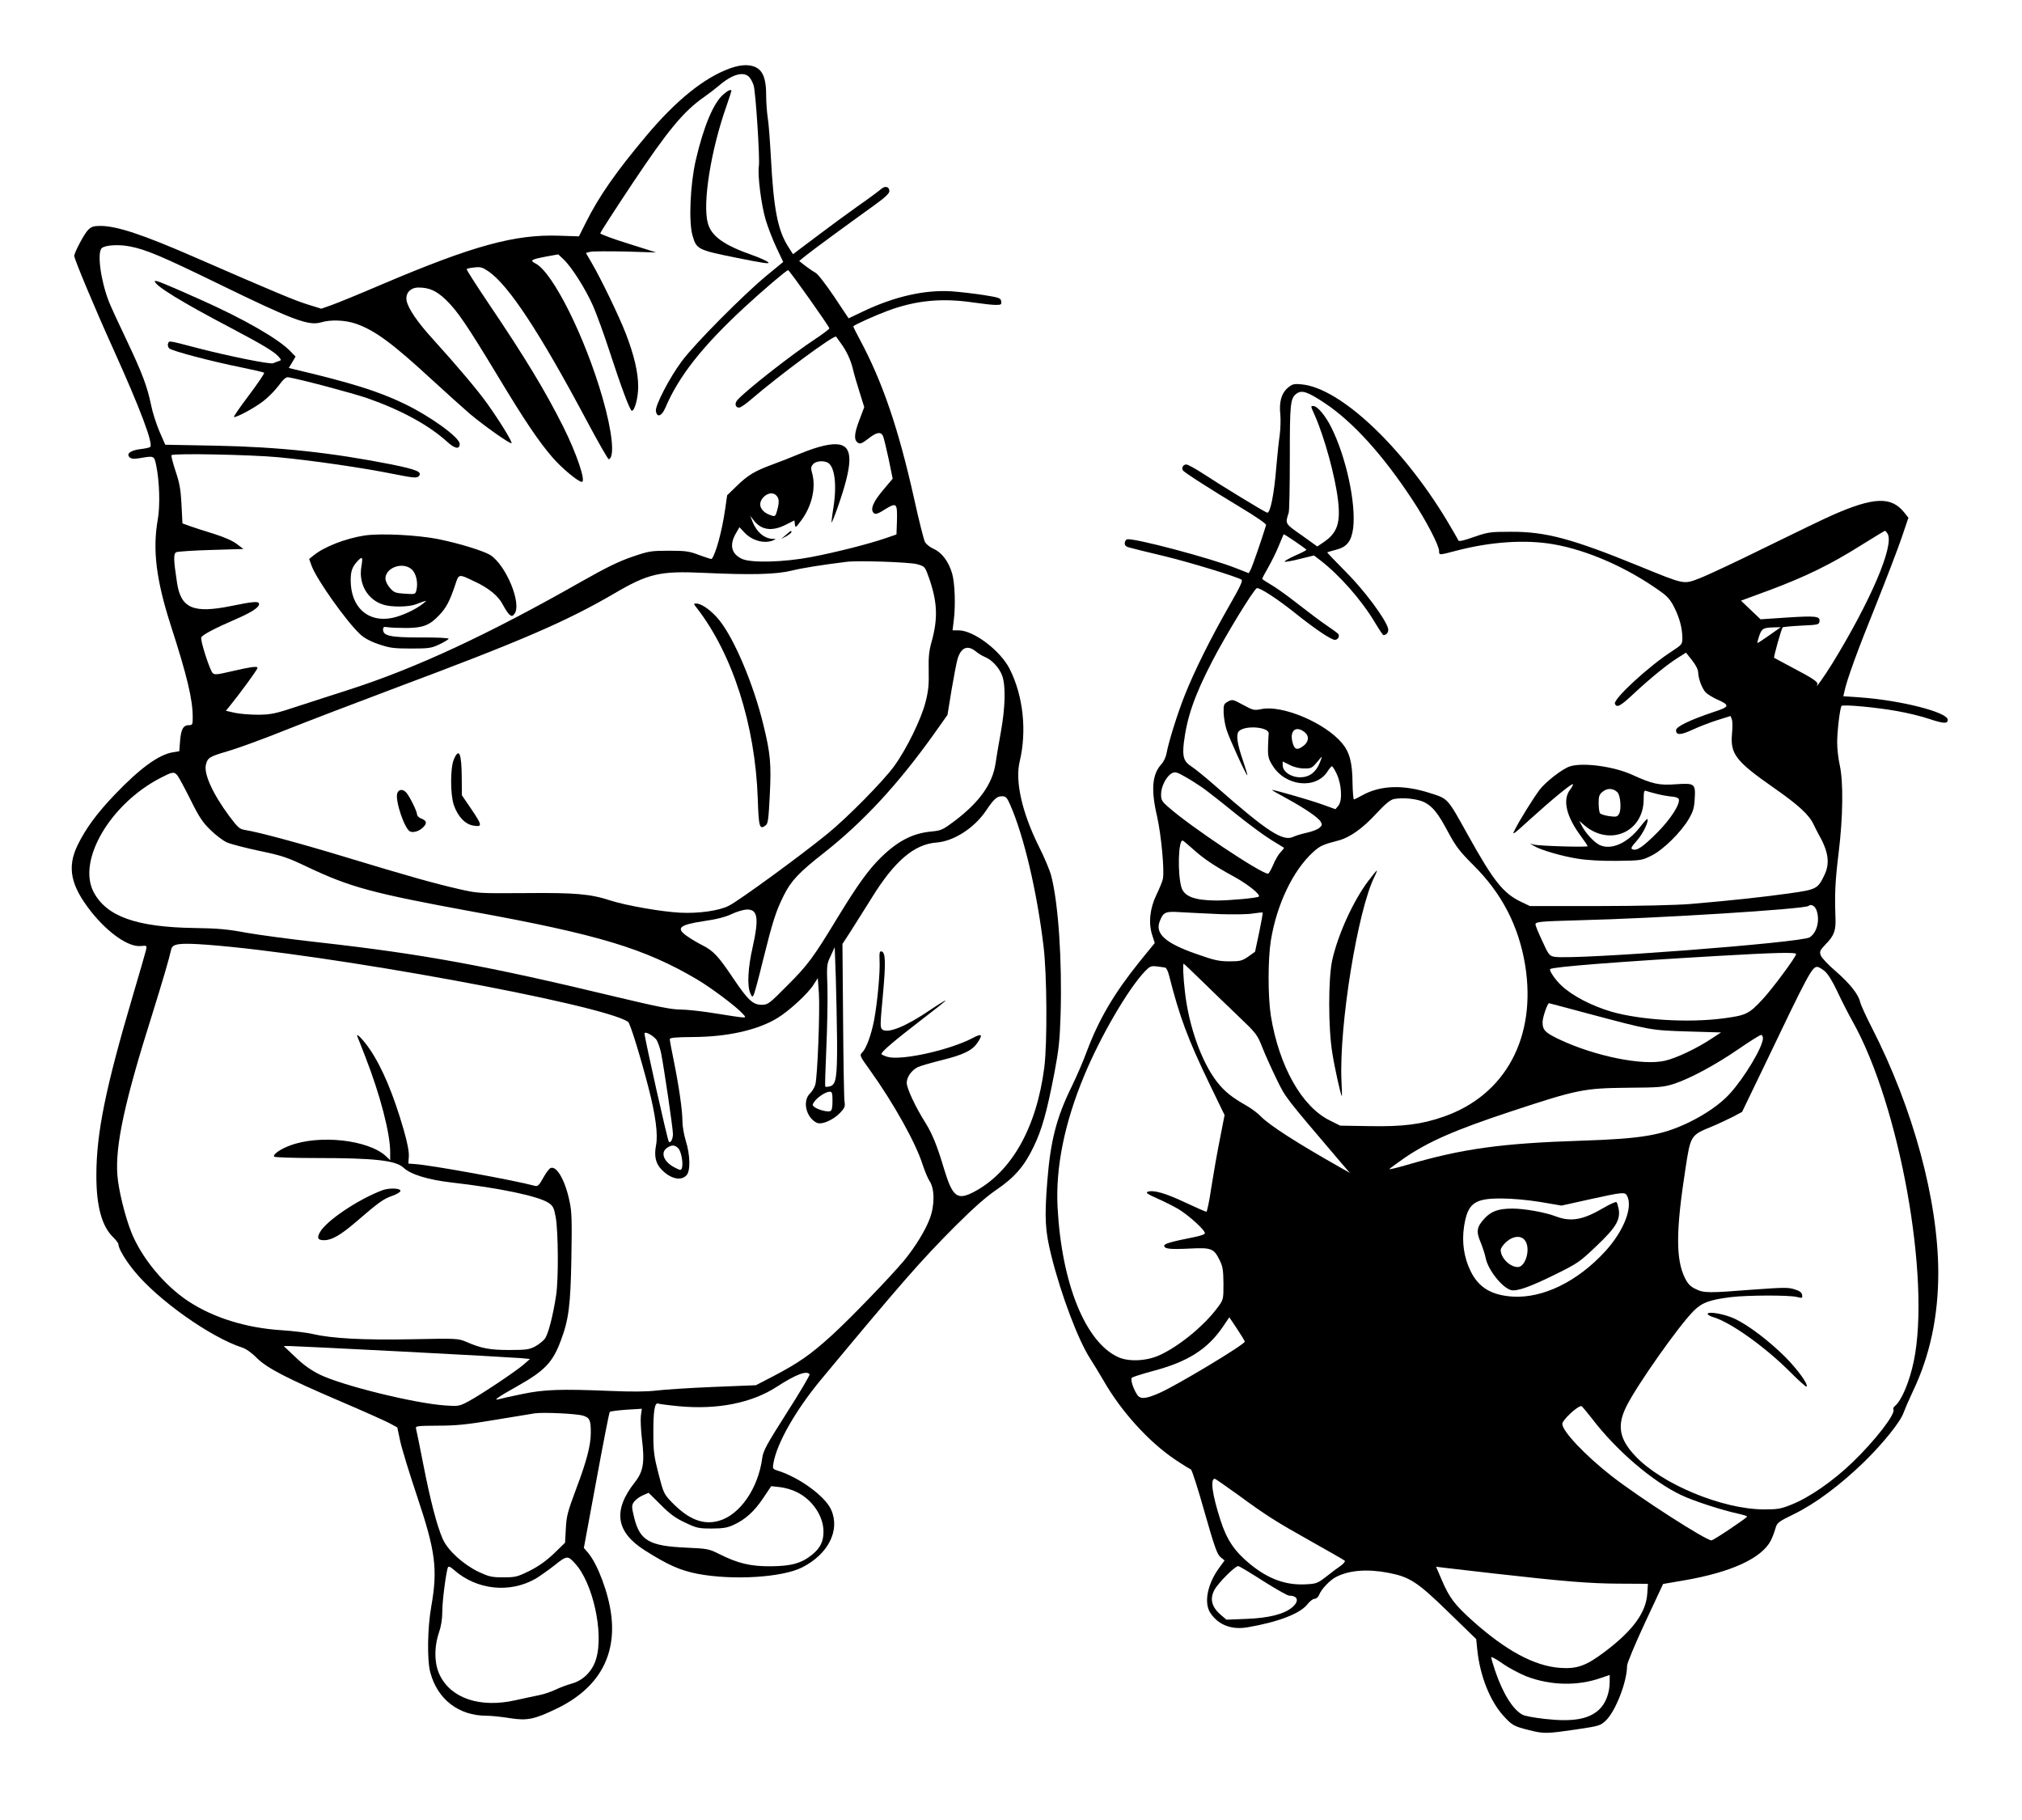
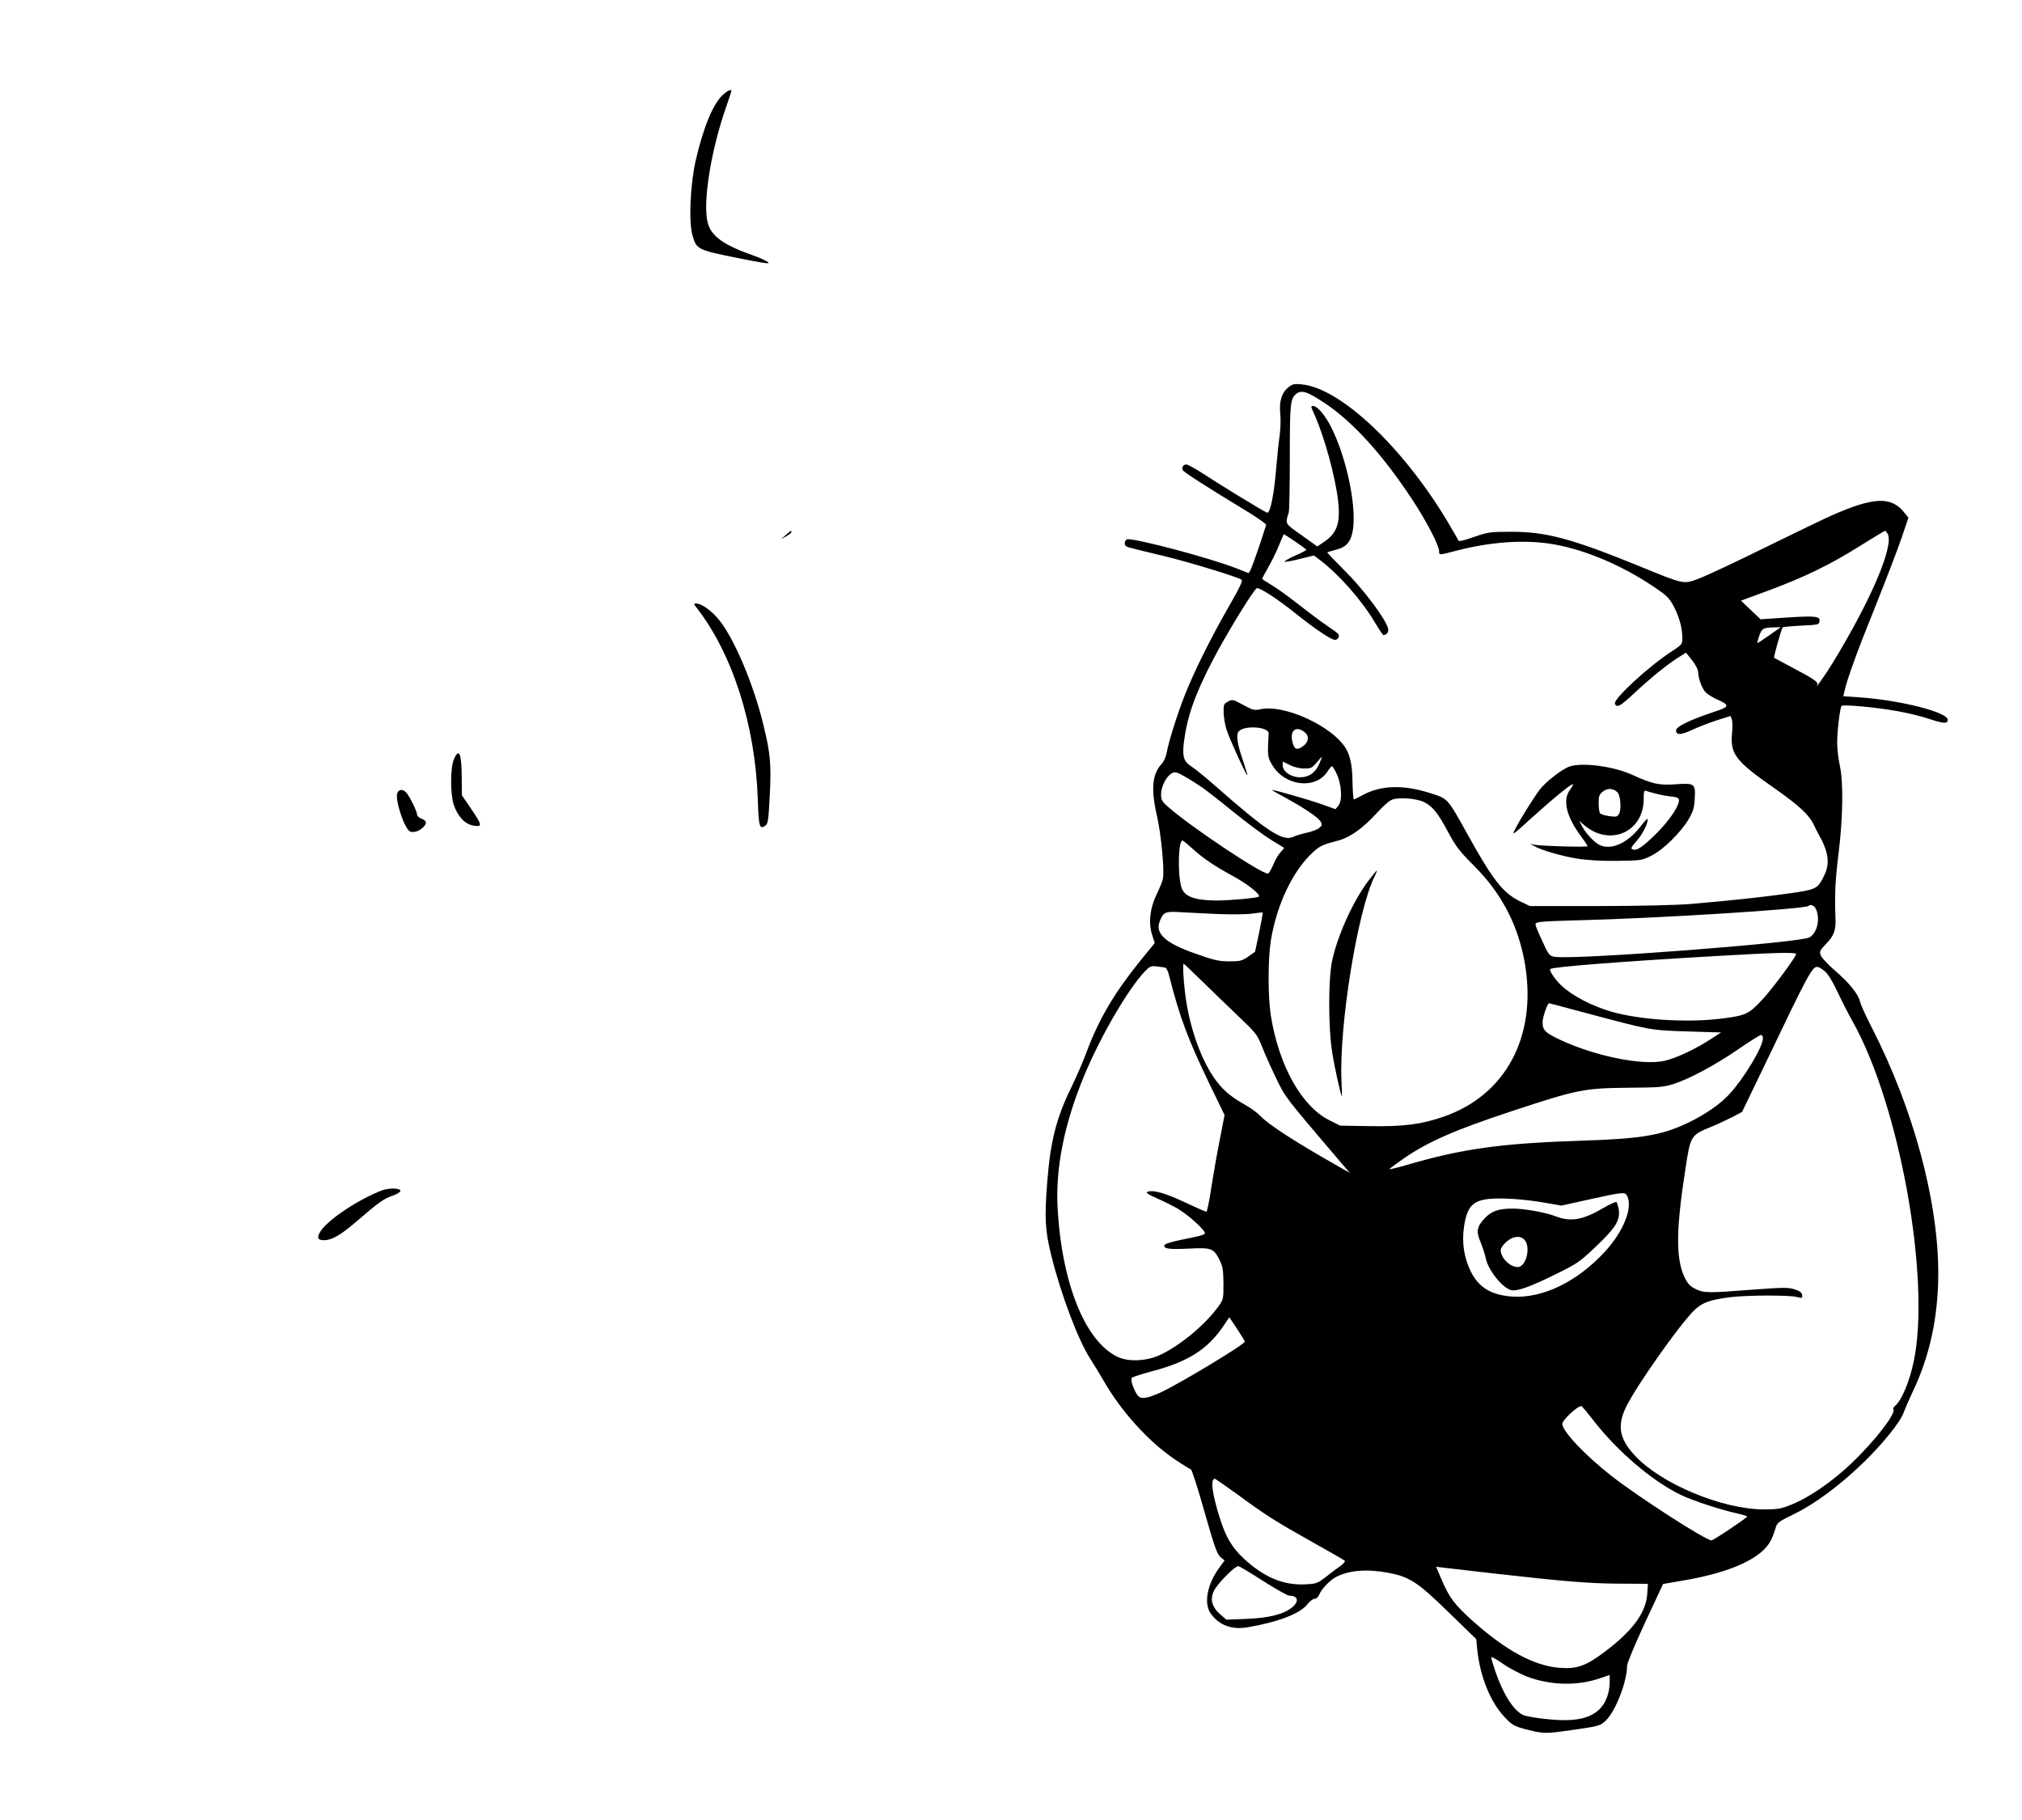
<svg xmlns="http://www.w3.org/2000/svg" version="1.0" width="1280pt" height="1152pt" viewBox="0 0 1280 1152" preserveAspectRatio="xMidYMid meet">
  <g transform="translate(0,1152) scale(0.1,-0.1)" fill="#000000" stroke="none">
-     <path d="M4620 11087 c-164 -60 -340 -202 -529 -427 -194 -231 -300 -384 -382 -548 l-44 -88 -125 4 c-280 10 -546 -63 -1120 -307 -140 -60 -284 -119 -321 -132 l-65 -23 -90 28 c-82 26 -193 72 -714 299 -330 144 -492 197 -595 197 -43 0 -57 -5 -77 -25 -24 -23 -88 -144 -88 -165 0 -20 135 -342 243 -580 175 -387 261 -615 237 -630 -7 -4 -35 -10 -63 -13 -61 -8 -89 -29 -67 -51 12 -11 27 -12 65 -6 92 16 91 16 104 -47 21 -101 25 -255 10 -340 -34 -191 -11 -381 81 -668 105 -325 140 -471 140 -587 0 -44 -2 -48 -24 -48 -36 0 -50 -26 -56 -99 l-5 -66 -42 -7 c-89 -15 -207 -101 -365 -266 -114 -119 -186 -217 -237 -322 -68 -141 -44 -257 88 -423 106 -133 235 -223 312 -215 39 4 40 3 33 -27 -4 -16 -40 -142 -81 -280 -175 -592 -233 -876 -233 -1146 0 -196 35 -323 109 -393 17 -17 31 -36 31 -43 0 -26 43 -98 99 -167 149 -184 484 -421 685 -486 23 -7 61 -34 91 -65 66 -65 187 -128 530 -275 141 -60 279 -122 308 -137 l52 -28 18 -85 c10 -47 58 -204 107 -350 117 -349 132 -461 90 -699 -24 -135 -27 -340 -6 -417 45 -170 180 -274 355 -274 31 0 97 -7 147 -15 111 -18 157 -8 298 60 261 126 379 329 345 595 -17 136 -85 318 -146 391 l-27 31 79 427 c43 234 81 429 85 434 3 4 51 10 105 14 l98 6 -6 -44 c-3 -24 0 -92 7 -150 18 -146 8 -204 -45 -271 -141 -179 -121 -315 64 -432 145 -92 225 -127 334 -148 223 -42 535 -23 661 41 166 84 242 236 183 366 -38 84 -199 202 -334 245 -36 11 -37 13 -31 48 22 128 141 336 300 528 512 616 631 752 848 970 119 119 200 190 265 234 114 78 176 149 235 273 52 108 82 215 130 462 29 153 35 210 40 375 10 340 -14 700 -59 875 -8 33 -44 119 -80 190 -106 214 -150 411 -120 535 46 193 23 414 -63 585 -58 116 -228 245 -323 245 l-39 0 7 58 c13 96 8 242 -10 303 -22 75 -66 133 -117 155 -23 10 -48 30 -55 44 -7 14 -39 139 -69 277 -99 442 -199 735 -342 1002 -25 46 -44 84 -42 86 13 12 140 69 218 98 178 66 343 82 544 52 55 -8 117 -15 138 -15 35 0 39 2 36 23 -3 20 -13 24 -108 39 -58 9 -150 20 -205 24 -171 11 -364 -33 -563 -128 l-90 -43 -92 138 c-54 80 -103 143 -118 151 -15 8 -44 28 -65 44 l-38 30 43 35 c41 33 252 188 441 324 61 44 87 69 87 83 0 29 -27 36 -53 13 -12 -11 -78 -60 -147 -108 -69 -49 -189 -137 -268 -197 l-142 -107 -30 47 c-67 105 -93 240 -110 567 -6 105 -14 217 -20 250 -5 33 -10 97 -10 143 0 130 -32 182 -117 189 -33 2 -68 -4 -113 -20z m124 -56 c9 -10 21 -33 27 -52 13 -44 40 -463 33 -510 -9 -55 14 -240 42 -337 14 -48 45 -128 69 -179 l43 -91 -107 -88 c-147 -122 -454 -431 -534 -539 -78 -104 -170 -282 -165 -316 6 -44 36 -35 59 18 86 202 233 389 504 640 115 106 264 233 274 233 9 -1 261 -357 261 -368 0 -5 -37 -33 -82 -63 -150 -98 -446 -330 -500 -391 -19 -22 -14 -48 11 -48 9 0 43 23 76 52 179 154 528 412 538 397 1 -2 14 -20 28 -39 38 -51 64 -108 78 -165 6 -27 25 -93 42 -146 l30 -96 -31 -82 c-33 -86 -36 -127 -8 -144 13 -9 26 -3 64 26 52 41 78 46 93 19 5 -10 21 -75 36 -145 l26 -127 -49 -58 c-75 -87 -97 -137 -69 -161 10 -8 28 -2 71 26 72 44 77 39 74 -76 l-3 -84 -70 -24 c-111 -38 -318 -90 -470 -119 -174 -33 -378 -38 -437 -12 -70 32 -83 91 -36 168 l19 33 30 -32 c48 -53 128 -75 184 -51 19 8 19 9 -3 9 -53 2 -102 43 -127 106 l-16 40 22 -28 c48 -63 116 -72 202 -29 l56 28 3 -25 c3 -24 5 -22 41 26 68 92 94 210 67 302 -8 28 -6 38 7 53 16 18 57 24 88 12 47 -18 64 -132 42 -279 -9 -55 -14 -101 -13 -103 2 -1 20 43 40 100 94 269 97 377 10 394 -50 9 -130 -9 -248 -57 -55 -23 -137 -55 -181 -71 -106 -39 -152 -66 -223 -136 l-59 -57 -12 -85 c-20 -140 -60 -288 -86 -318 -2 -2 -36 9 -77 24 -65 25 -86 28 -193 28 -113 0 -127 -2 -232 -38 -83 -28 -167 -69 -315 -153 -599 -341 -1061 -555 -1483 -690 -93 -30 -240 -77 -325 -105 -138 -46 -165 -51 -245 -52 -49 0 -116 5 -148 12 l-57 13 26 32 c64 79 174 229 174 239 0 13 -37 8 -168 -22 -89 -21 -104 -22 -116 -10 -19 21 -79 207 -72 225 6 16 83 57 217 115 100 43 149 75 149 96 0 20 -31 18 -178 -12 -237 -48 -316 -15 -341 145 -23 150 -24 188 -4 196 10 4 109 11 221 14 l203 6 -41 31 c-25 20 -80 44 -143 64 -56 17 -124 39 -152 49 l-50 18 -6 119 c-5 97 -12 136 -38 213 -17 52 -29 97 -25 100 12 13 504 3 674 -13 222 -21 543 -68 730 -106 127 -25 147 -27 160 -15 26 27 -9 42 -170 75 -380 75 -710 111 -1114 119 l-320 6 -37 85 c-20 47 -44 122 -53 168 -24 116 -55 199 -156 412 -49 102 -98 209 -110 239 -53 136 -77 315 -45 341 23 19 107 24 178 10 100 -19 202 -62 559 -236 476 -232 572 -268 652 -244 60 18 153 14 219 -9 120 -42 228 -121 482 -355 88 -81 196 -178 240 -216 88 -74 256 -193 263 -185 7 7 -77 143 -152 248 -62 87 -185 233 -347 412 -96 105 -156 193 -165 242 -9 47 24 83 75 83 68 0 113 -20 173 -77 72 -69 135 -162 323 -473 178 -296 265 -424 353 -526 58 -67 161 -153 185 -154 28 -1 -32 178 -117 348 -114 227 -238 433 -473 781 -79 117 -142 216 -139 218 3 3 25 8 49 10 39 5 52 1 91 -26 127 -88 324 -388 617 -938 74 -139 138 -251 143 -250 39 13 22 175 -40 390 -110 383 -313 790 -422 848 -40 21 -33 26 65 45 l77 14 34 -32 c53 -51 140 -189 187 -296 23 -53 70 -182 104 -287 73 -224 129 -375 141 -375 18 0 40 83 40 153 0 89 -26 200 -79 337 -43 110 -154 341 -216 447 l-36 62 27 7 c15 4 115 4 223 2 l195 -6 -177 56 c-97 30 -177 60 -177 65 0 6 93 150 207 321 220 330 321 452 449 541 31 22 73 54 93 71 85 74 159 95 195 55z m170 -2647 c19 -18 20 -44 5 -97 -9 -33 -13 -37 -32 -31 -61 18 -89 59 -67 99 22 40 69 55 94 29z m891 -435 c49 -14 50 -15 73 -79 56 -156 61 -261 20 -410 -17 -59 -21 -98 -19 -185 2 -85 -2 -129 -19 -195 -27 -110 -122 -303 -200 -410 -71 -97 -294 -323 -420 -426 -161 -132 -560 -424 -626 -457 -62 -32 -192 -50 -309 -44 -117 6 -341 45 -440 77 -129 42 -223 50 -540 47 -296 -2 -301 -2 -422 26 -154 35 -330 85 -703 198 -282 86 -558 161 -646 175 -38 6 -47 14 -104 90 -105 142 -162 269 -146 326 11 42 22 49 137 83 63 18 227 78 364 133 138 55 457 177 710 272 784 293 1071 417 1371 592 218 128 291 145 569 132 303 -14 456 -10 556 14 73 18 190 36 349 56 76 9 396 -2 445 -15z m372 -552 c15 -13 42 -29 59 -36 44 -18 91 -69 109 -120 22 -64 19 -198 -9 -353 -13 -73 -29 -164 -34 -201 -19 -129 -104 -247 -261 -365 -72 -54 -83 -59 -143 -65 -121 -11 -215 -60 -324 -167 -77 -76 -146 -172 -270 -375 -155 -256 -190 -303 -319 -432 -116 -117 -124 -123 -163 -123 -56 0 -88 30 -182 170 -92 137 -124 172 -194 207 -28 14 -70 39 -93 55 -78 53 -55 74 105 98 78 11 136 26 175 45 32 15 74 27 94 28 70 2 79 -53 37 -241 -29 -127 -35 -240 -15 -287 11 -26 14 -28 22 -13 5 9 32 108 59 220 62 249 82 311 132 411 45 91 97 146 253 268 249 196 469 433 698 754 l85 120 26 160 c15 88 32 176 38 195 22 72 63 89 115 47z m-5055 -784 c9 -10 46 -79 83 -153 55 -111 78 -146 127 -193 33 -33 80 -68 104 -79 25 -11 118 -35 207 -54 144 -30 176 -41 306 -103 269 -127 409 -165 1041 -281 802 -146 1091 -234 1422 -429 88 -52 246 -170 287 -215 23 -24 23 -26 5 -26 -11 0 -88 11 -172 25 -84 14 -185 25 -225 25 -56 0 -147 18 -402 79 -827 199 -1228 272 -1885 346 -173 19 -380 47 -460 61 -116 22 -181 28 -326 30 -370 5 -561 73 -642 229 -103 199 105 555 422 720 77 40 87 42 108 18z m5272 -185 c87 -197 170 -548 212 -898 22 -178 24 -613 5 -765 -49 -383 -207 -663 -445 -789 -107 -56 -136 -33 -191 149 -42 141 -73 218 -116 287 -64 101 -119 219 -119 254 0 36 29 78 69 99 16 8 83 27 150 44 138 34 195 61 228 110 37 54 29 62 -29 31 -144 -76 -448 -144 -538 -120 -22 6 -40 15 -40 19 0 14 79 82 247 211 89 68 161 125 159 127 -2 2 -46 -25 -98 -60 -151 -103 -266 -150 -302 -124 -15 11 -15 27 3 218 19 207 17 272 -9 277 -12 2 -14 -9 -12 -59 4 -72 -13 -259 -34 -373 -18 -95 -50 -182 -75 -207 -19 -19 -18 -21 49 -114 151 -211 291 -463 333 -598 13 -39 32 -85 43 -102 33 -48 34 -153 2 -238 -28 -76 -96 -185 -164 -267 -89 -106 -338 -364 -454 -470 -135 -123 -211 -176 -369 -259 l-114 -59 -272 -11 c-150 -6 -312 -17 -360 -23 -60 -7 -154 -8 -293 -2 -312 13 -417 9 -555 -20 -66 -13 -131 -28 -145 -32 -43 -12 -12 11 115 82 174 98 224 151 275 288 50 132 62 224 67 521 4 233 3 294 -11 358 -27 133 -81 229 -120 214 -9 -3 -30 -31 -47 -62 -26 -47 -35 -56 -53 -51 -129 35 -660 132 -761 138 l-40 3 3 45 c2 29 -9 87 -32 167 -65 226 -137 397 -216 513 -39 57 -88 108 -78 80 4 -8 26 -67 51 -130 94 -241 157 -484 157 -602 l0 -52 -27 26 c-111 103 -420 138 -608 67 -60 -22 -108 -56 -100 -70 4 -5 122 -9 273 -9 360 0 496 -15 545 -60 46 -44 158 -78 307 -95 299 -34 549 -86 613 -129 28 -19 34 -31 45 -91 16 -92 18 -388 3 -490 -20 -133 -51 -253 -73 -280 -11 -14 -39 -36 -61 -48 -37 -19 -57 -22 -162 -22 -125 0 -178 10 -272 51 -52 22 -57 23 -345 17 -307 -6 -507 5 -628 33 -36 9 -123 19 -195 24 -226 14 -435 79 -595 185 -152 101 -294 274 -359 436 -40 101 -81 268 -88 361 -14 188 46 466 221 1019 61 195 107 351 120 410 8 36 51 42 228 29 747 -56 2502 -377 2664 -488 13 -8 80 -226 129 -416 46 -179 61 -297 48 -365 -13 -67 -3 -115 34 -153 57 -60 124 -75 159 -37 26 28 23 131 -5 219 -11 36 -21 91 -21 123 0 68 -21 216 -55 384 -14 67 -25 128 -25 135 0 10 35 13 148 14 217 1 409 44 533 120 72 43 195 156 229 211 l27 42 7 -97 c7 -111 -9 -532 -23 -578 -5 -17 -20 -43 -35 -57 -47 -47 -23 -150 43 -183 31 -16 104 15 150 63 29 31 32 40 27 72 -3 20 -7 252 -9 516 l-4 480 52 80 c28 44 87 138 131 208 145 236 271 344 413 354 110 9 239 92 313 202 49 73 69 91 100 91 25 0 32 -7 52 -52z m-1095 -1498 c1 -229 -6 -276 -45 -286 -14 -4 -27 -4 -30 -2 -2 3 1 113 7 244 6 131 9 304 7 384 -5 140 -5 147 21 200 l25 55 7 -195 c3 -107 7 -287 8 -400z m-1146 12 c9 -10 24 -50 32 -88 18 -90 75 -476 75 -512 0 -31 -15 -60 -26 -49 -8 7 -154 659 -154 685 0 16 47 -7 73 -36z m1117 -391 c0 -42 -4 -60 -14 -64 -18 -7 -75 8 -99 25 -16 12 -16 15 -1 36 20 28 72 62 97 62 14 0 17 -9 17 -59z m-975 -301 c18 -20 32 -98 21 -125 -5 -14 -10 -13 -45 5 -69 35 -92 94 -49 124 30 21 51 20 73 -4z m-1745 -1285 c371 -19 704 -38 740 -41 l65 -6 -40 -35 c-52 -45 -274 -193 -351 -234 -57 -30 -62 -31 -146 -25 -193 13 -648 125 -793 195 -56 28 -102 60 -154 110 l-75 71 40 0 c21 0 343 -16 714 -35z m2575 -144 c3 -5 -62 -115 -144 -243 -129 -203 -150 -241 -156 -289 -26 -191 -141 -357 -273 -395 -100 -29 -193 8 -299 117 -50 52 -53 58 -84 179 -28 107 -33 143 -33 250 -1 146 8 204 30 196 8 -3 68 -11 132 -17 245 -23 462 21 619 123 120 78 191 105 208 79z m-1433 -262 c41 -13 48 -28 48 -107 0 -80 -26 -180 -93 -357 -53 -142 -61 -170 -65 -250 l-5 -90 -70 -68 c-50 -47 -97 -81 -155 -110 -77 -38 -89 -41 -166 -41 -74 0 -90 4 -157 35 -97 47 -194 135 -226 207 -37 83 -79 246 -123 471 -22 113 -43 215 -46 226 -5 19 0 20 138 21 116 0 185 7 363 37 121 20 234 38 250 41 55 8 269 -2 307 -15z m1353 -484 c98 -48 168 -152 168 -250 0 -61 -20 -103 -70 -144 -68 -56 -133 -74 -263 -75 -129 -1 -209 18 -330 79 -62 31 -73 33 -207 39 -231 10 -292 44 -328 188 -17 70 -17 78 -3 100 9 13 33 32 55 42 l39 17 76 -75 c57 -58 94 -85 154 -113 73 -35 86 -38 169 -38 72 0 100 5 139 23 74 34 131 85 187 169 l51 76 55 -6 c31 -3 79 -17 108 -32z m-1404 -452 c112 -122 182 -439 133 -602 -22 -77 -81 -137 -153 -157 -31 -9 -78 -26 -104 -39 -27 -13 -74 -29 -105 -35 -32 -6 -98 -21 -149 -32 -223 -50 -407 11 -479 159 -35 71 -37 176 -5 270 14 41 21 87 21 135 0 65 23 241 35 276 4 10 15 6 40 -16 143 -126 352 -148 515 -55 25 15 78 52 119 84 80 64 85 64 132 12z" />
    <path d="M4581 10924 c-64 -53 -127 -204 -177 -420 -35 -154 -45 -390 -20 -475 25 -87 32 -91 280 -141 174 -35 214 -41 198 -27 -12 9 -56 29 -99 44 -180 63 -260 120 -282 202 -35 124 19 464 119 745 16 48 30 89 30 92 0 13 -20 5 -49 -20z" />
-     <path d="M980 9740 c0 -28 168 -131 480 -295 201 -106 275 -150 304 -183 18 -21 18 -22 0 -28 -11 -3 -26 -9 -34 -13 -17 -9 -279 44 -480 96 -188 49 -179 48 -186 28 -4 -9 0 -23 7 -30 16 -16 265 -82 459 -121 74 -15 138 -30 142 -33 4 -4 -40 -68 -97 -144 -57 -75 -99 -137 -94 -137 22 0 121 53 179 96 33 24 79 70 103 102 31 42 47 56 62 54 79 -13 406 -100 502 -133 211 -74 384 -168 500 -272 52 -48 83 -54 83 -17 0 41 -185 175 -354 256 -163 78 -331 131 -704 219 l-24 6 22 36 21 36 -33 34 c-75 78 -294 204 -568 326 -233 104 -290 127 -290 117z" />
    <path d="M4975 8134 l-30 -25 33 17 c17 10 32 22 32 26 0 12 -2 11 -35 -18z" />
-     <path d="M2305 8130 c-120 -19 -253 -71 -319 -125 l-29 -23 17 -47 c34 -87 214 -342 303 -427 26 -25 63 -46 118 -65 71 -24 94 -28 205 -28 115 0 130 2 183 27 31 15 57 31 57 35 0 5 -80 9 -177 8 -192 0 -238 10 -238 50 0 17 5 19 30 15 17 -3 71 -5 120 -5 103 1 145 17 206 82 43 44 67 91 99 186 25 77 20 76 125 26 89 -41 152 -93 179 -148 14 -26 32 -54 41 -61 15 -12 19 -12 32 5 47 63 -52 305 -152 371 -39 25 -192 73 -319 99 -136 29 -379 41 -481 25z m-17 -194 c-20 -112 39 -214 141 -244 51 -16 157 -14 201 2 78 29 77 29 50 7 -46 -38 -134 -79 -196 -92 -154 -32 -264 67 -264 238 0 57 9 84 43 121 31 33 35 27 25 -32z m317 -19 c29 -24 43 -85 31 -133 -7 -26 -8 -26 -73 -22 -59 4 -69 7 -94 36 -17 19 -29 44 -29 60 0 69 109 108 165 59z" />
    <path d="M4410 7673 c227 -292 371 -741 387 -1210 6 -179 11 -196 49 -168 16 11 19 37 27 191 10 197 4 265 -40 444 -62 257 -184 546 -280 665 -48 59 -111 105 -146 105 -17 0 -17 -2 3 -27z" />
    <path d="M2873 6713 c-23 -54 -23 -221 0 -289 26 -74 72 -122 125 -130 57 -9 55 2 -16 107 l-58 85 -1 111 c-1 156 -17 193 -50 116z" />
    <path d="M2514 6496 c-12 -50 50 -230 84 -240 25 -8 62 6 85 32 22 24 16 39 -19 52 -13 5 -24 17 -24 25 0 19 -46 113 -68 138 -22 25 -50 22 -58 -7z" />
    <path d="M2420 3986 c-156 -59 -359 -196 -396 -268 -19 -36 -11 -48 28 -48 49 0 105 33 203 117 139 120 174 146 229 164 28 10 51 24 51 31 0 18 -71 20 -115 4z" />
    <path d="M8152 9065 c-40 -34 -56 -90 -47 -170 3 -33 1 -91 -4 -130 -6 -38 -15 -126 -21 -195 -14 -179 -39 -302 -59 -295 -22 8 -299 177 -405 247 -49 32 -97 58 -106 58 -20 0 -32 -21 -22 -37 9 -14 172 -118 369 -237 92 -55 160 -102 158 -109 -30 -99 -89 -267 -98 -283 l-12 -22 -74 29 c-161 65 -664 198 -697 185 -8 -3 -14 -14 -14 -25 0 -15 10 -23 38 -29 20 -6 116 -29 212 -52 161 -39 456 -129 489 -149 10 -7 -9 -46 -84 -177 -111 -194 -215 -403 -274 -552 -46 -114 -105 -304 -116 -369 -4 -23 -18 -54 -32 -69 -60 -65 -68 -162 -28 -333 26 -115 48 -348 36 -396 -4 -17 -22 -61 -40 -98 -42 -86 -52 -180 -27 -256 l16 -50 -92 -113 c-164 -203 -262 -369 -340 -578 -21 -58 -64 -156 -94 -218 -96 -195 -134 -343 -154 -596 -19 -238 -14 -317 26 -477 62 -248 170 -533 246 -650 19 -29 57 -92 84 -138 112 -196 287 -388 452 -499 49 -33 95 -61 101 -63 6 -2 45 -123 86 -269 63 -221 80 -268 101 -286 l26 -21 -37 -51 c-73 -102 -95 -220 -52 -283 51 -75 134 -107 236 -89 193 33 332 87 377 145 15 19 35 35 45 35 11 0 23 10 29 24 14 37 69 95 109 115 82 42 197 51 328 26 137 -26 186 -58 382 -249 l176 -171 7 -70 c17 -161 79 -320 164 -414 56 -62 67 -68 163 -92 95 -24 112 -23 298 4 148 22 154 24 189 57 62 60 134 246 134 347 0 15 51 138 114 273 l114 244 134 23 c297 51 490 140 548 252 10 20 23 54 29 76 11 38 17 42 119 92 133 65 289 181 441 328 121 118 234 258 252 315 7 19 33 80 59 135 107 224 160 472 160 750 -1 456 -158 1038 -421 1551 -37 72 -70 145 -74 162 -10 48 -66 118 -156 196 -46 39 -88 84 -93 99 -9 24 -5 32 31 70 54 55 66 87 62 172 -5 147 -2 226 20 405 28 228 31 452 7 558 -9 40 -16 104 -16 142 0 76 18 221 28 232 10 10 220 -9 352 -33 63 -11 155 -33 204 -50 91 -30 116 -31 116 -5 0 48 -300 124 -558 142 l-103 7 7 31 c15 72 83 260 199 546 67 168 141 361 164 429 l42 124 -28 35 c-82 101 -193 96 -454 -19 -48 -21 -237 -112 -420 -202 -184 -91 -372 -179 -419 -197 -104 -40 -92 -42 -384 77 -426 174 -592 218 -811 217 -132 0 -145 -2 -235 -33 -62 -22 -95 -30 -98 -22 -2 6 -35 63 -73 127 -284 471 -677 839 -919 861 -50 5 -59 2 -88 -22z m235 -97 c178 -119 367 -327 555 -613 86 -130 168 -288 168 -323 0 -27 -2 -27 112 3 215 56 434 71 612 40 218 -38 469 -149 678 -299 44 -31 64 -55 87 -101 34 -68 50 -131 51 -192 0 -41 -2 -43 -67 -86 -145 -93 -371 -302 -360 -331 11 -29 34 -17 123 67 105 97 210 183 278 225 l49 31 38 -48 c24 -30 39 -60 39 -77 1 -39 24 -101 47 -126 10 -11 41 -30 68 -43 89 -39 87 -48 -18 -82 -146 -49 -237 -92 -237 -115 0 -32 28 -32 102 2 40 19 110 46 157 61 l86 27 8 -21 c5 -12 5 -54 1 -94 -11 -126 26 -173 264 -339 155 -108 223 -170 252 -231 13 -26 27 -55 32 -63 62 -108 73 -182 39 -255 -44 -92 -49 -95 -226 -120 -163 -23 -366 -45 -625 -67 -85 -7 -324 -13 -580 -13 l-435 0 -55 26 c-114 55 -174 130 -335 419 -134 241 -126 233 -242 270 -171 55 -315 50 -431 -15 -25 -14 -48 -25 -51 -25 -4 0 -8 47 -9 105 -1 129 -19 196 -68 253 -109 128 -375 240 -507 214 -49 -10 -54 -8 -119 27 -64 35 -68 35 -95 20 -26 -14 -28 -20 -27 -70 1 -30 9 -80 19 -109 18 -58 126 -292 131 -287 2 1 -10 41 -26 88 -39 113 -47 170 -27 191 40 40 196 26 188 -17 -1 -11 -3 -50 -4 -87 -1 -57 3 -73 29 -114 81 -131 273 -152 347 -38 12 19 25 34 29 34 3 0 17 -21 29 -47 32 -66 38 -169 12 -202 l-19 -23 -89 32 c-83 29 -295 90 -313 90 -4 0 36 -23 88 -51 121 -66 206 -124 221 -151 10 -18 8 -24 -10 -39 -12 -10 -47 -23 -79 -30 -31 -7 -69 -18 -83 -25 -67 -33 -164 30 -494 320 -60 53 -129 109 -152 124 -49 31 -59 61 -49 150 20 162 67 299 180 517 82 159 262 454 282 462 17 6 131 -68 247 -161 121 -97 224 -166 247 -166 19 0 32 21 22 37 -4 5 -36 29 -72 53 -36 24 -117 85 -181 135 -65 51 -142 107 -173 124 -31 18 -56 35 -56 37 0 3 17 36 38 72 21 37 52 99 67 137 16 39 30 71 31 73 2 4 143 -92 144 -98 0 -3 -32 -20 -72 -37 -39 -18 -69 -35 -66 -38 3 -3 46 4 96 17 l90 22 38 -29 c123 -94 263 -253 347 -394 27 -45 51 -81 55 -81 21 1 34 20 29 42 -16 61 -153 245 -270 361 -65 65 -117 120 -115 121 1 1 28 9 58 17 67 17 95 54 106 136 19 157 -45 452 -139 639 -37 74 -88 134 -113 134 -18 0 -18 2 10 -61 61 -139 128 -383 146 -534 17 -145 -4 -208 -91 -267 l-40 -27 -99 71 c-107 75 -105 71 -82 143 4 11 7 169 7 350 0 341 3 373 42 403 34 25 70 13 180 -60z m3563 -828 c41 -76 -110 -427 -351 -820 -50 -81 -114 -171 -95 -133 8 15 -25 38 -159 108 -60 32 -112 60 -114 61 -5 4 46 184 54 193 4 3 57 8 118 11 106 5 112 6 115 27 5 33 -23 36 -210 24 l-163 -11 -62 59 -62 59 182 67 c227 85 385 162 574 281 82 51 151 93 155 94 4 0 12 -9 18 -20z m-748 -640 c-39 -27 -73 -50 -76 -50 -3 0 2 20 10 44 17 48 25 53 93 55 l44 1 -71 -50z m-2939 -618 c25 -22 21 -57 -9 -81 -42 -33 -60 -27 -72 21 -20 76 25 109 81 60z m92 -189 c-25 -62 -67 -93 -124 -93 -59 0 -111 36 -111 76 l0 24 43 -21 c25 -14 62 -23 91 -23 44 -1 51 2 80 36 17 21 32 38 34 38 1 0 -5 -17 -13 -37z m-741 -160 c28 -20 118 -90 200 -157 83 -67 187 -144 231 -171 44 -27 81 -50 83 -51 2 -1 -8 -14 -22 -29 -14 -14 -35 -51 -47 -81 -13 -30 -27 -54 -32 -54 -45 0 -494 300 -629 420 -43 37 -48 46 -48 83 0 49 35 116 69 133 20 10 32 7 84 -23 34 -19 84 -51 111 -70z m1403 -91 c54 -28 87 -70 153 -194 47 -87 71 -118 156 -203 181 -179 288 -386 329 -635 73 -454 -124 -822 -516 -958 -139 -49 -258 -64 -470 -60 l-185 3 -66 33 c-177 87 -321 343 -373 662 -19 122 -19 358 0 477 37 227 139 442 267 559 44 40 61 48 161 74 72 19 153 76 240 171 56 60 87 86 110 91 56 12 150 2 194 -20z m-1469 -293 c68 -62 137 -109 264 -178 87 -48 169 -113 157 -126 -9 -9 -184 -25 -269 -25 -140 1 -205 26 -222 86 -24 87 -19 294 8 294 3 0 31 -23 62 -51z m3951 -390 c23 -65 3 -142 -43 -172 -52 -34 -1507 -145 -1617 -123 -31 6 -37 14 -76 100 -24 51 -43 98 -43 104 0 18 27 20 275 27 495 12 1435 71 1454 91 15 14 40 0 50 -27z m-3779 -25 c85 -3 181 -2 212 4 32 5 59 7 61 6 2 -2 -8 -59 -22 -126 l-26 -122 -43 -31 c-40 -27 -51 -30 -120 -30 -67 0 -96 7 -215 49 -190 67 -255 126 -226 203 23 60 35 66 134 59 50 -3 160 -8 245 -12z m3650 -253 c0 -17 -151 -221 -211 -285 -87 -94 -105 -103 -250 -122 -220 -29 -521 -11 -707 42 -126 37 -250 101 -320 168 -37 35 -77 94 -69 102 14 14 435 47 1057 83 362 21 500 25 500 12z m-3764 -168 c61 -60 165 -160 231 -223 116 -111 122 -118 154 -200 19 -47 59 -137 90 -200 59 -121 48 -106 413 -535 l51 -59 -60 34 c-271 153 -452 269 -505 325 -19 20 -60 50 -90 67 -93 53 -138 89 -185 149 -98 125 -180 354 -204 572 -11 92 -14 177 -8 177 2 0 53 -48 113 -107z m-229 82 c7 -2 17 -23 23 -47 67 -264 119 -404 257 -690 l95 -196 -30 -154 c-17 -84 -41 -222 -54 -305 -12 -84 -27 -153 -31 -153 -5 0 -67 27 -137 60 -125 59 -201 80 -236 66 -13 -5 3 -16 60 -41 43 -19 103 -49 134 -67 70 -42 178 -141 169 -156 -4 -6 -33 -16 -65 -22 -150 -30 -192 -42 -192 -55 0 -20 35 -24 161 -18 138 7 153 1 190 -74 20 -40 23 -64 24 -148 0 -100 0 -101 -37 -151 -84 -114 -243 -245 -366 -301 -83 -39 -199 -44 -266 -12 -206 96 -355 466 -381 944 -14 252 43 536 169 838 103 248 276 545 383 658 32 33 39 36 76 32 23 -3 47 -6 54 -8z m4174 -22 c21 -18 50 -65 80 -129 26 -56 70 -142 97 -190 297 -529 495 -1627 387 -2150 -27 -129 -77 -249 -119 -283 -9 -7 -13 -17 -10 -22 16 -27 -117 -199 -261 -337 -123 -118 -272 -221 -383 -265 -69 -28 -88 -31 -177 -31 -262 1 -646 160 -813 338 -102 108 -117 193 -56 315 69 137 328 505 425 603 53 53 101 71 239 88 103 12 361 13 413 1 36 -9 38 -8 35 12 -2 16 -15 26 -48 36 -39 13 -72 12 -265 -2 -281 -22 -309 -22 -361 4 -34 16 -49 32 -69 72 -57 118 -56 298 4 686 33 216 33 215 167 270 43 18 104 47 136 63 l56 30 138 286 c281 588 305 632 338 632 8 0 29 -12 47 -27z m-1504 -267 c410 -109 398 -107 643 -115 l205 -6 -60 -39 c-93 -62 -224 -124 -295 -140 -139 -33 -441 28 -665 133 -93 44 -110 60 -110 111 0 30 31 120 41 120 2 0 110 -29 241 -64z m1113 -158 c0 -54 -118 -251 -211 -352 -58 -64 -152 -129 -259 -181 -169 -81 -297 -103 -675 -115 -517 -17 -757 -51 -1107 -153 -65 -19 -115 -31 -113 -27 3 4 46 36 95 70 152 104 321 178 675 295 421 139 461 147 740 150 198 1 227 4 290 24 102 33 264 120 411 221 71 49 135 89 142 89 6 1 12 -9 12 -21z m-860 -997 c38 -72 -21 -223 -137 -350 -176 -193 -396 -300 -588 -288 -134 9 -214 57 -265 160 -43 88 -57 184 -42 284 23 147 65 178 237 177 64 0 166 -9 245 -22 l135 -23 180 40 c210 46 221 47 235 22z m-2420 -923 c0 -18 -429 -276 -540 -325 -89 -39 -122 -41 -142 -10 -25 38 -43 96 -33 106 6 6 64 24 130 42 224 59 349 138 447 282 l40 59 49 -73 c27 -41 49 -77 49 -81z m2200 -490 c154 -201 382 -396 562 -481 76 -37 262 -97 361 -118 31 -7 57 -15 57 -18 -1 -9 -213 -151 -226 -151 -36 0 -459 272 -633 408 -165 129 -311 283 -311 329 0 24 94 113 121 113 3 0 34 -37 69 -82z m-2244 -479 c183 -134 237 -168 472 -300 108 -60 201 -114 205 -118 4 -4 -8 -19 -26 -32 -19 -13 -61 -44 -92 -69 -53 -41 -63 -45 -125 -48 -129 -8 -241 33 -358 129 -97 80 -146 152 -186 277 -52 161 -66 262 -36 262 4 0 69 -46 146 -101z m163 -548 c79 -50 152 -91 162 -91 56 0 65 -35 19 -74 -51 -43 -149 -68 -290 -73 l-126 -5 -32 27 c-60 50 -75 101 -46 158 23 46 136 159 154 154 8 -2 80 -45 159 -96z m1461 49 c443 -50 600 -63 788 -64 l184 -1 -4 -60 c-7 -121 -91 -236 -269 -370 -119 -90 -177 -110 -284 -102 -162 12 -340 108 -550 295 -117 105 -149 147 -198 261 l-36 84 57 -7 c31 -4 172 -20 312 -36z m203 -651 c153 -58 323 -62 471 -10 l56 19 0 -42 c0 -73 -26 -140 -69 -179 -66 -60 -167 -77 -343 -57 -62 7 -125 18 -139 26 -61 31 -126 136 -174 278 -14 41 -25 79 -25 86 0 6 32 -12 71 -39 39 -28 108 -64 152 -82z" />
    <path d="M9935 6668 c-48 -17 -149 -96 -188 -146 -41 -55 -124 -188 -156 -251 -22 -42 -17 -39 96 64 138 125 263 228 270 221 3 -2 -6 -19 -19 -36 -48 -65 -22 -171 73 -297 21 -29 39 -55 39 -59 0 -8 -306 1 -340 10 l-25 7 25 -15 c41 -26 176 -65 276 -81 61 -10 151 -15 251 -14 152 2 157 3 217 33 74 36 186 147 236 231 28 48 35 71 38 127 6 98 1 102 -118 94 -107 -8 -149 1 -278 60 -119 54 -317 80 -397 52z m304 -163 c19 -18 26 -107 11 -135 -11 -20 -17 -22 -63 -16 -29 4 -55 13 -59 19 -4 7 -8 35 -8 64 0 44 4 55 27 73 29 23 66 21 92 -5z m249 -10 c29 -8 72 -15 94 -17 22 -1 42 -8 45 -15 12 -30 -52 -129 -136 -213 -91 -91 -129 -117 -156 -106 -14 5 -9 14 27 55 38 42 78 125 66 137 -2 2 -23 -21 -46 -51 -82 -105 -186 -149 -259 -112 -35 19 -85 73 -109 119 l-17 32 34 -29 c160 -134 372 -42 374 163 0 51 3 61 15 56 8 -3 39 -12 68 -19z" />
    <path d="M8661 5943 c-96 -128 -193 -342 -228 -503 -25 -117 -25 -428 1 -585 15 -96 53 -265 60 -273 2 -1 1 42 -2 96 -16 346 102 1081 210 1295 10 20 16 37 14 37 -2 0 -27 -30 -55 -67z" />
-     <path d="M10810 3203 c0 -5 17 -15 38 -21 110 -33 330 -191 484 -346 54 -54 101 -96 104 -93 13 13 -54 106 -135 188 -104 103 -233 201 -320 242 -64 30 -171 49 -171 30z" />
    <path d="M10150 3874 c-127 -75 -204 -89 -296 -55 -69 27 -203 51 -278 51 -90 0 -135 -16 -178 -62 -50 -54 -55 -83 -24 -154 13 -33 27 -76 31 -97 14 -74 105 -189 161 -203 37 -9 121 21 281 100 142 70 154 79 260 180 123 117 151 164 140 233 -4 20 -10 40 -14 44 -4 4 -42 -13 -83 -37z m-494 -209 c34 -52 1 -165 -48 -165 -50 0 -108 58 -108 108 0 11 16 34 35 51 46 40 97 43 121 6z" />
  </g>
</svg>